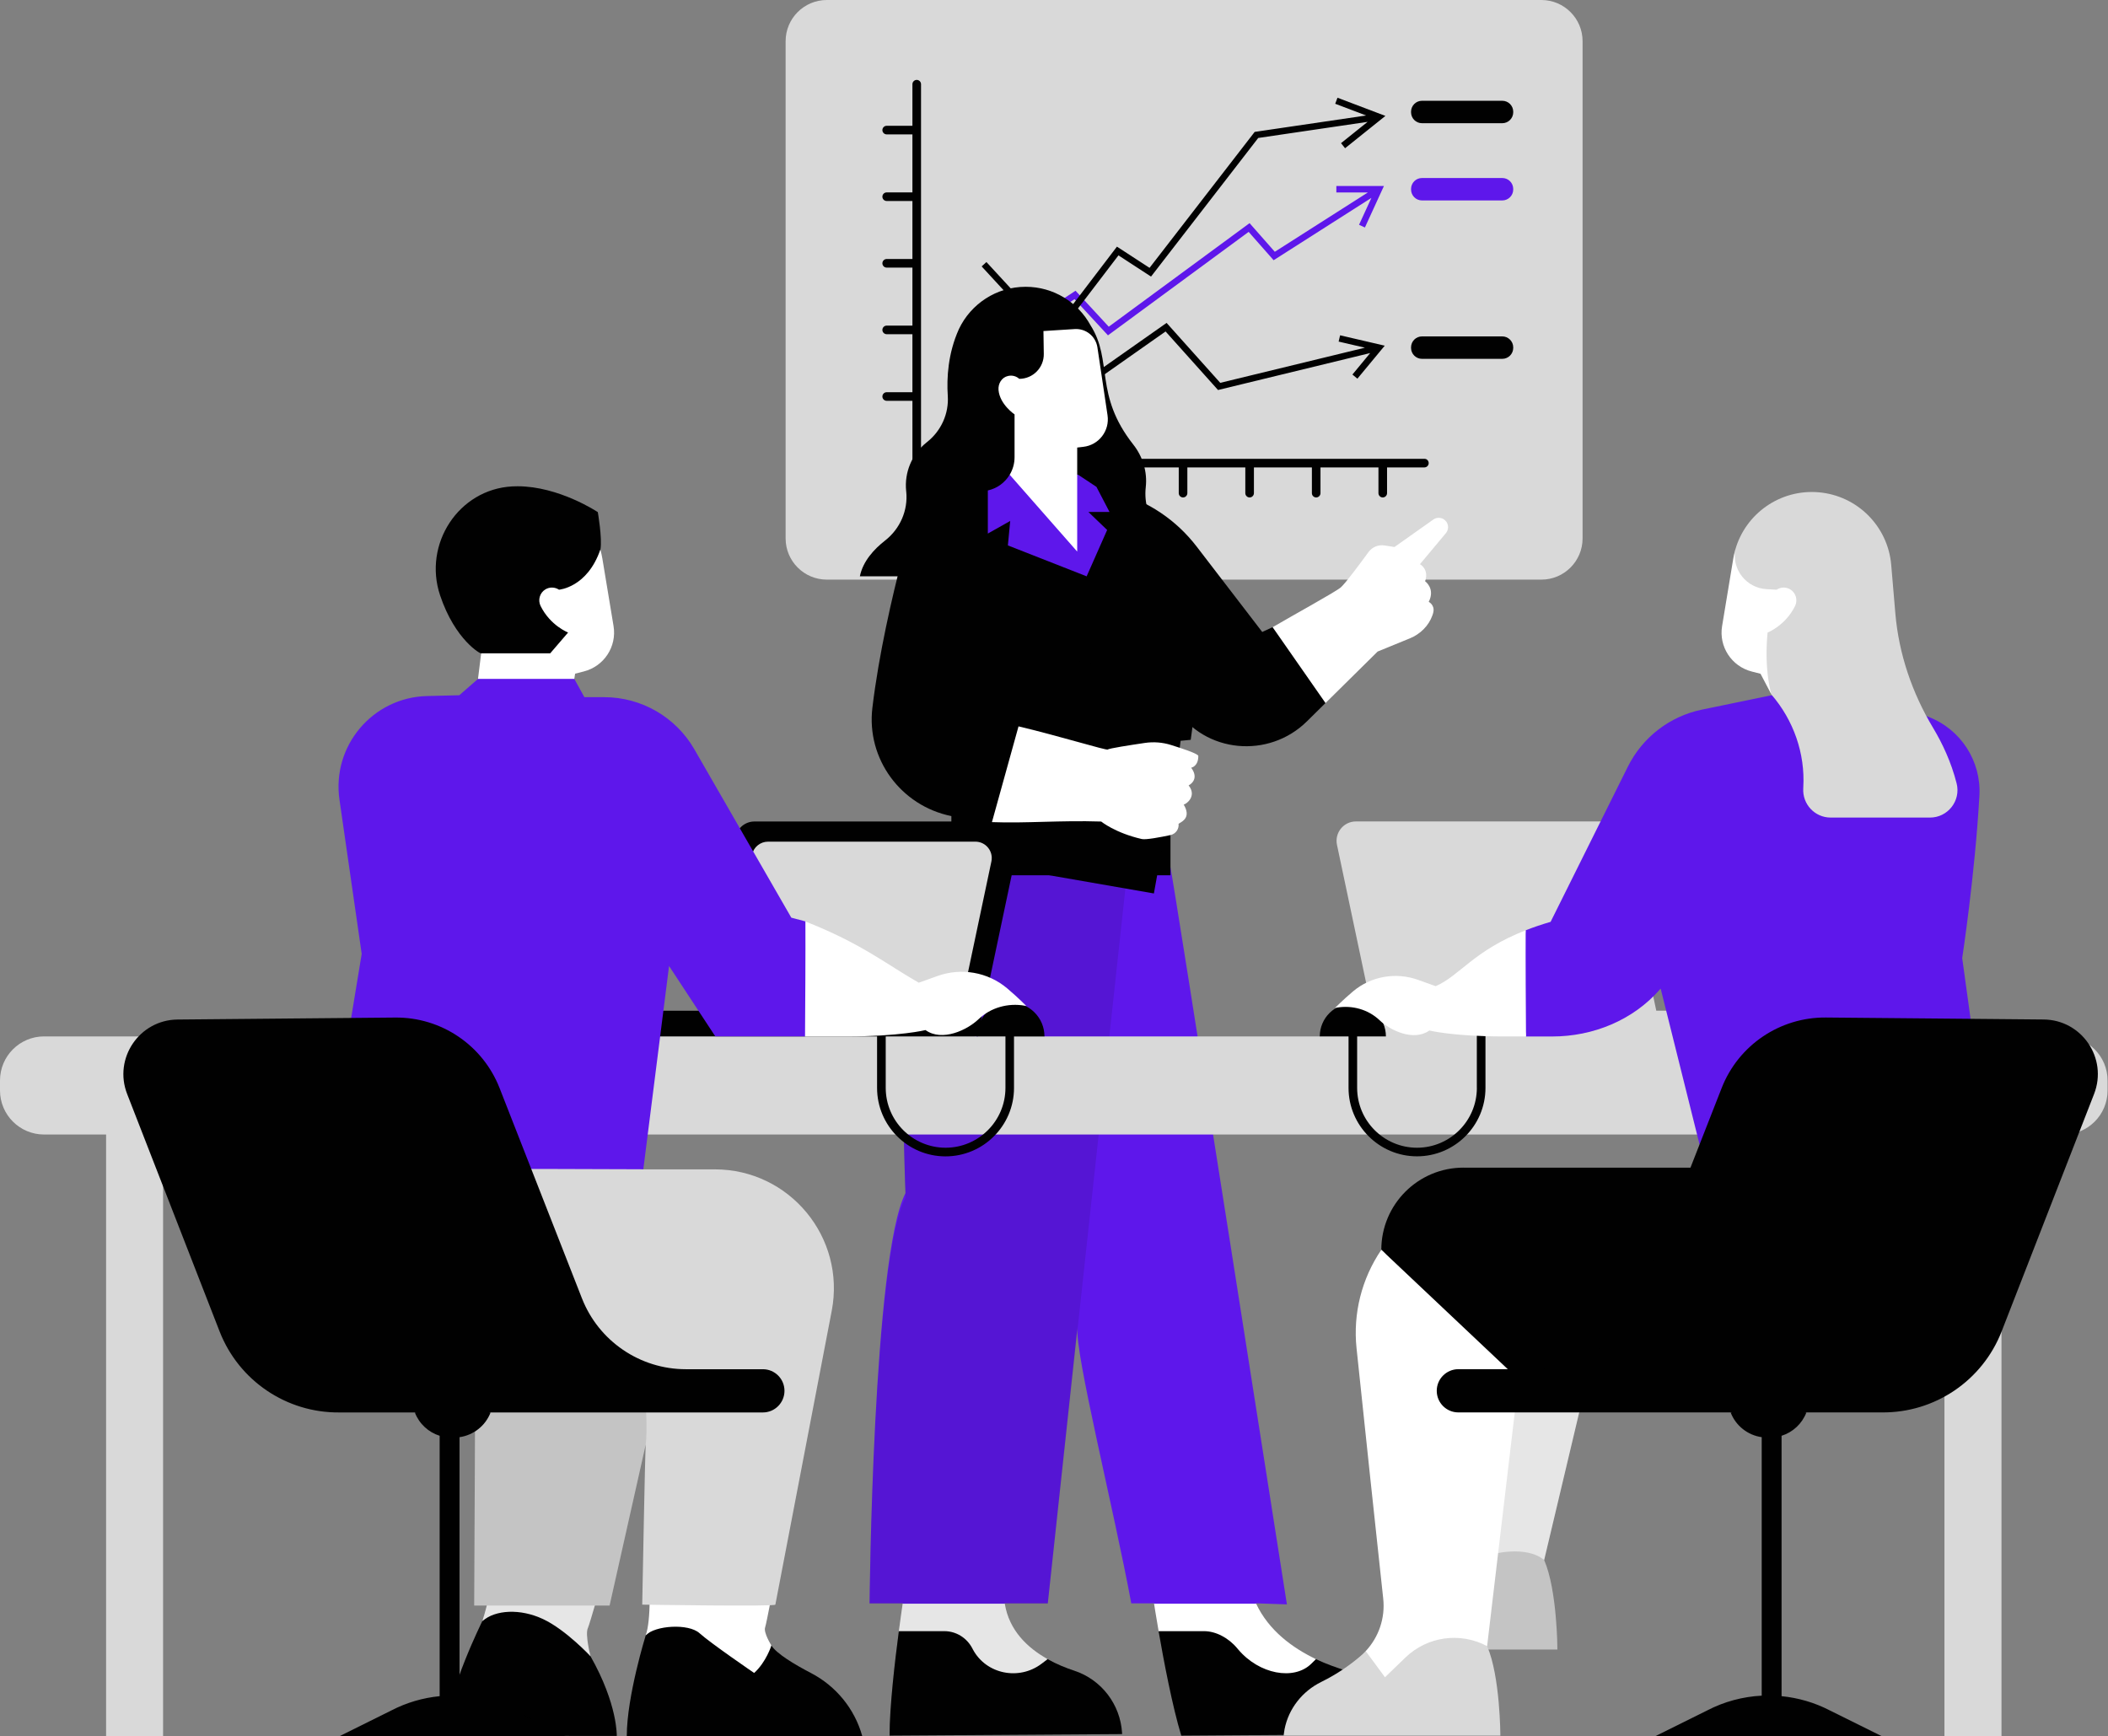
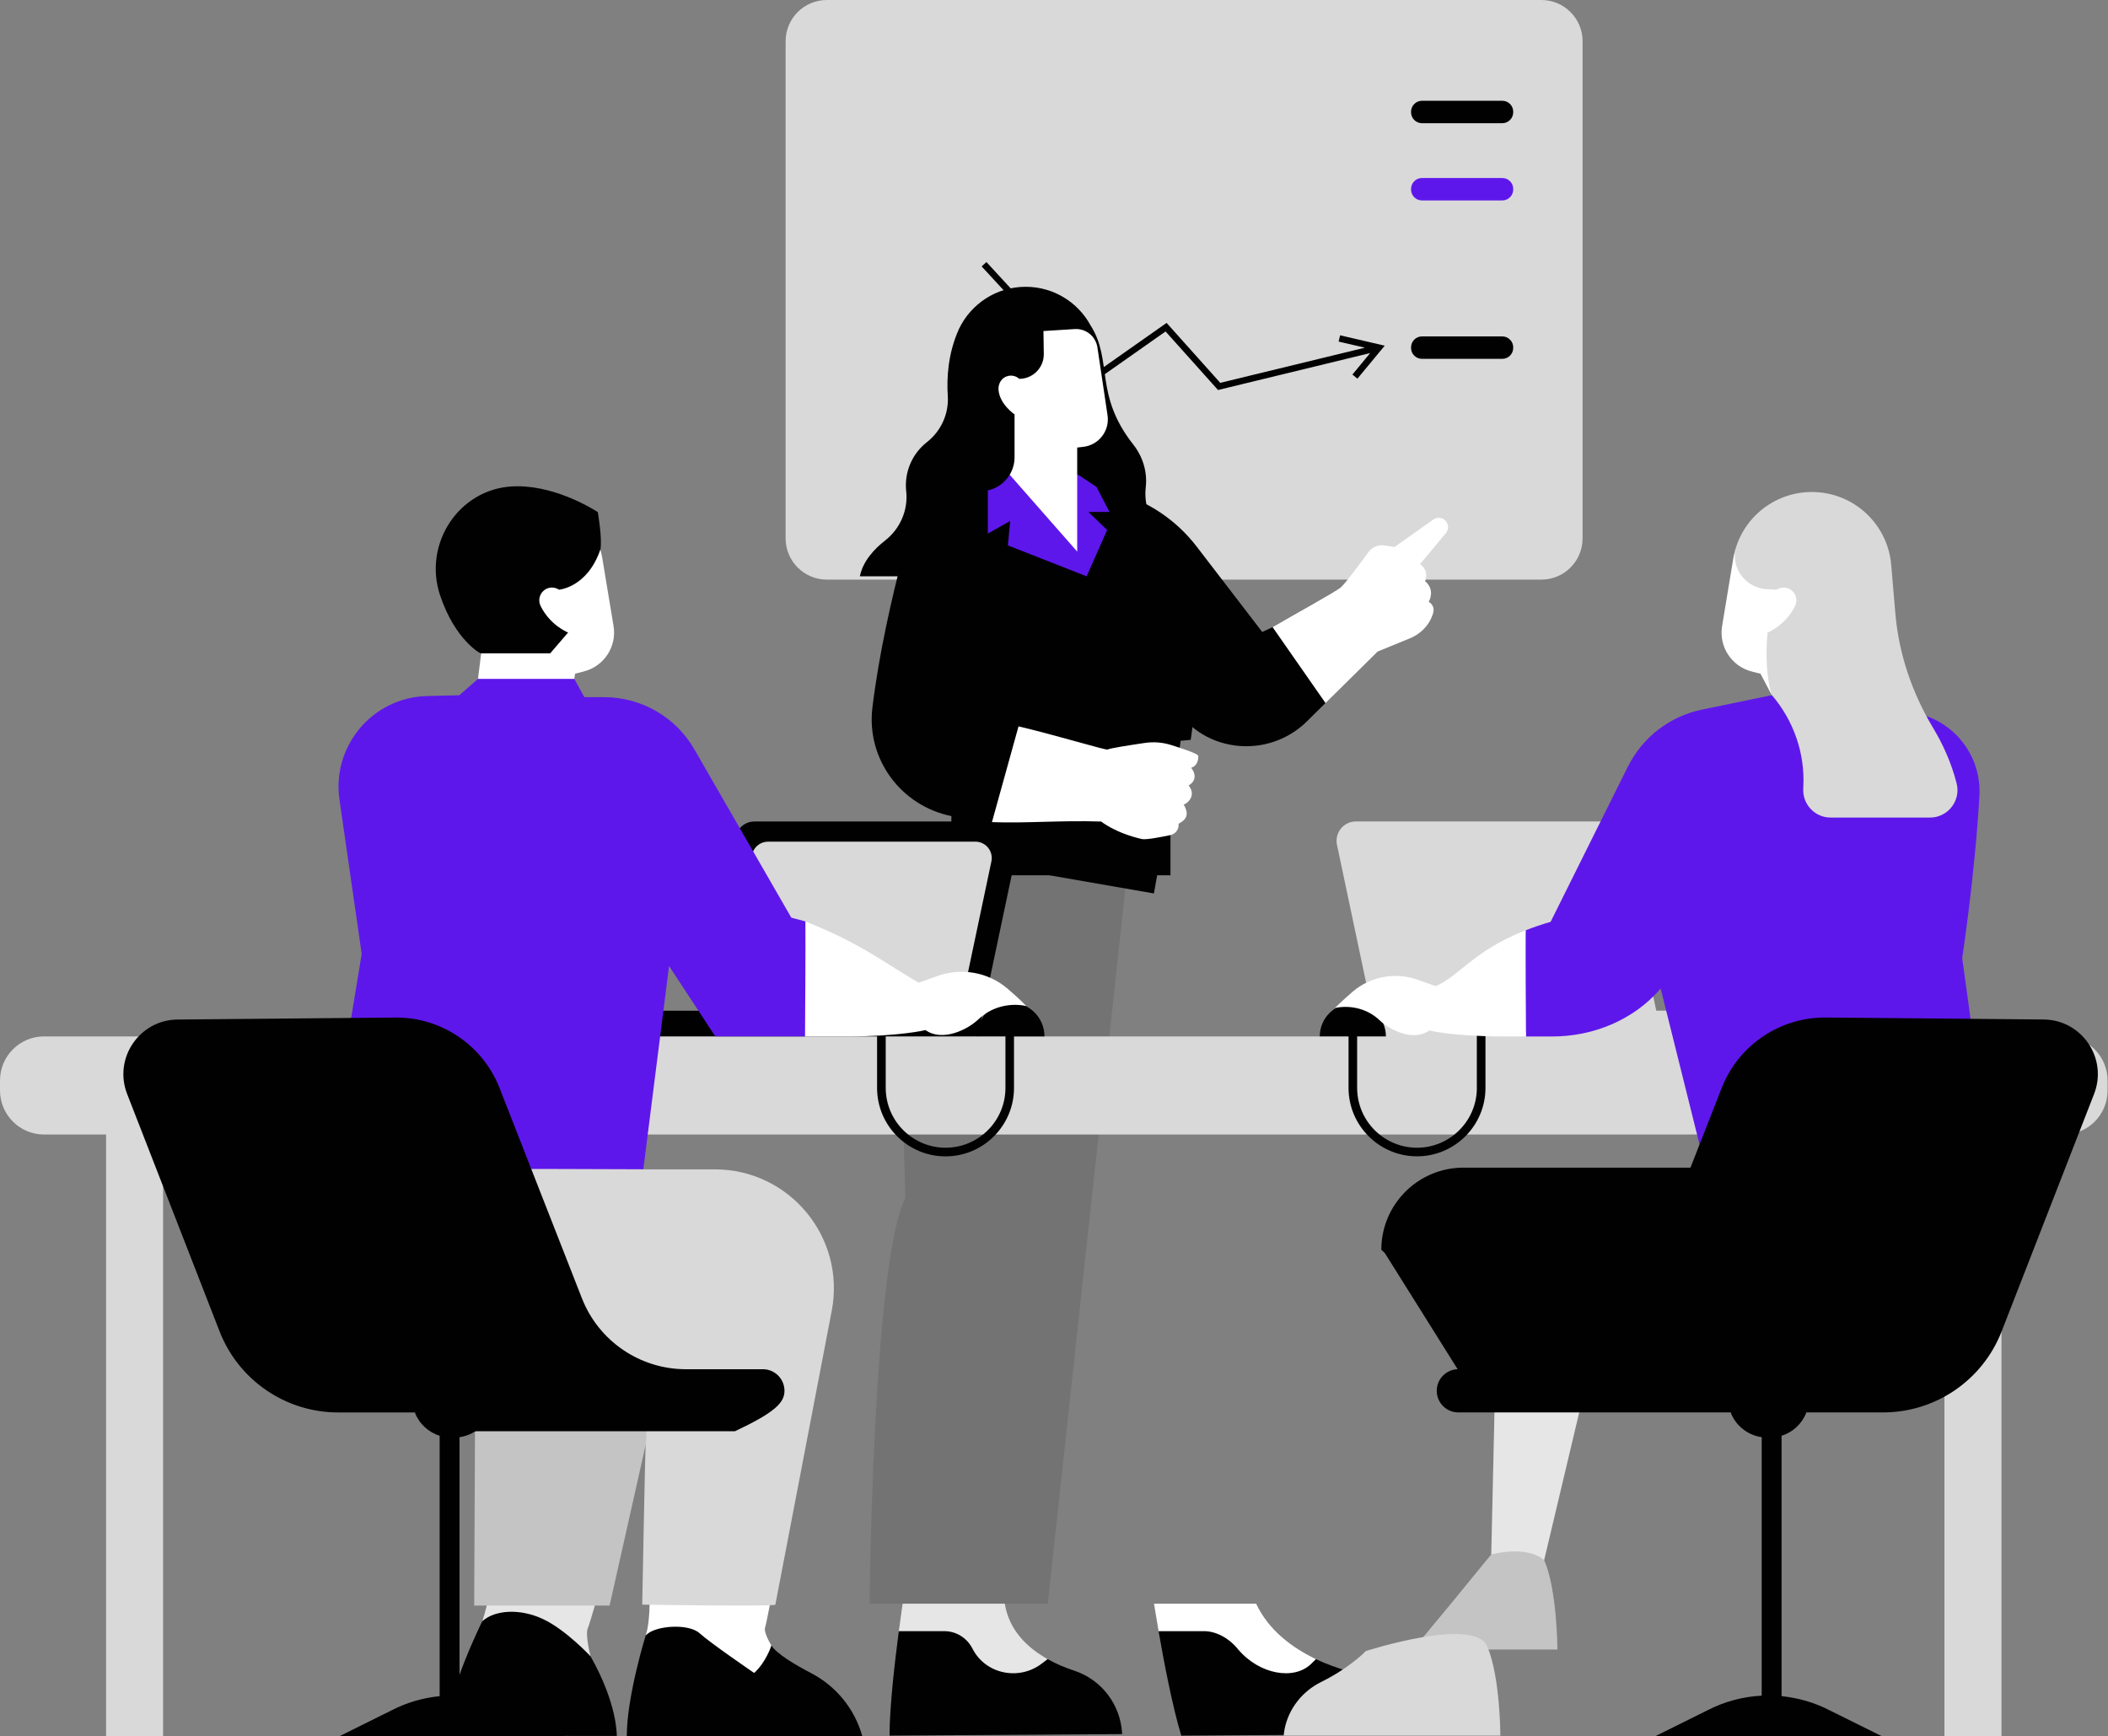
<svg xmlns="http://www.w3.org/2000/svg" fill="#000000" height="411.6" preserveAspectRatio="xMidYMid meet" version="1" viewBox="0.0 0.0 499.7 411.6" width="499.7" zoomAndPan="magnify">
  <rect x="0.0" y="0.0" width="499.7" height="411.6" fill="#808080" stroke="none" />
  <g id="change1_1">
    <path d="M366.04,369.84c3.11,7.1,3.14,21.21,3.14,21.21h-34.41c-0.12,0.62,18.72-22.53,18.72-22.53l7.03-4.56 C360.53,363.96,365.35,367.98,366.04,369.84z M375.15,127.64V9.77c0-5.39-4.37-9.77-9.77-9.77H196c-5.39,0-9.77,4.37-9.77,9.77 v117.87c0,5.39,4.37,9.77,9.77,9.77h169.39C370.78,137.41,375.15,133.03,375.15,127.64z" fill="#d9d9d9" />
  </g>
  <g id="change2_1">
-     <path d="M213.98,380.1h-7.85c0,0,0.75-82.15,8.52-97.26c0,0-2.88-62.68,5.5-77.22c8.38-14.53,56.9-0.96,57.3,0 s27.61,174.73,27.61,174.73l-7.3-0.25l-11.36,7.25l-12.84-7.25h-5.39c-4.12-22.26-13.42-59.35-12.76-65.44l-7.03,65.44l-10.2,0 l-12.96,9.69L213.98,380.1z M316.78,44.1v1.53h7.46l-22.05,14.06l-5.98-6.79l-33.38,24.55l-7.88-8.53l-22.11,14.66l0.85,1.28 l21.02-13.94l7.93,8.58l33.35-24.53l5.92,6.72l23.18-14.78l-2.93,6.38l1.39,0.64l4.51-9.84H316.78z" fill="#5e17eb" />
-   </g>
+     </g>
  <g id="change3_1">
-     <path d="M338.67,109.79c0,0.56-0.46,1.02-1.02,1.02h-8.85v6.1c0,0.56-0.46,1.02-1.02,1.02 c-0.56,0-1.02-0.46-1.02-1.02v-6.1h-13.74v6.1c0,0.56-0.46,1.02-1.02,1.02c-0.56,0-1.02-0.46-1.02-1.02v-6.1h-13.74v6.1 c0,0.56-0.46,1.02-1.02,1.02c-0.56,0-1.02-0.46-1.02-1.02v-6.1h-13.74v6.1c0,0.56-0.46,1.02-1.02,1.02c-0.56,0-1.02-0.46-1.02-1.02 v-6.1h-13.74v6.1c0,0.56-0.46,1.02-1.02,1.02c-0.56,0-1.02-0.46-1.02-1.02v-6.1h-13.74v6.1c0,0.56-0.46,1.02-1.02,1.02 c-0.56,0-1.02-0.46-1.02-1.02v-6.1h-13.74v6.1c0,0.56-0.46,1.02-1.02,1.02c-0.56,0-1.02-0.46-1.02-1.02v-6.1h-15.79V95.02h-6.1 c-0.56,0-1.02-0.46-1.02-1.02c0-0.56,0.46-1.02,1.02-1.02h6.1V79.23h-6.1c-0.56,0-1.02-0.46-1.02-1.02c0-0.56,0.46-1.02,1.02-1.02 h6.1V63.44h-6.1c-0.56,0-1.02-0.46-1.02-1.02c0-0.56,0.46-1.02,1.02-1.02h6.1V47.65h-6.1c-0.56,0-1.02-0.46-1.02-1.02 c0-0.56,0.46-1.02,1.02-1.02h6.1V31.86h-6.1c-0.56,0-1.02-0.46-1.02-1.02c0-0.56,0.46-1.02,1.02-1.02h6.1v-9.86 c0-0.56,0.46-1.02,1.02-1.02s1.02,0.46,1.02,1.02v88.81h119.37C338.21,108.77,338.67,109.22,338.67,109.79z M317.05,23.17 l-0.54,1.43l7.33,2.78l-26.42,3.89l-24.92,32.23l-7.73-5.03l-32.11,42.13l1.22,0.93l31.25-40.99l7.72,5.03l25.41-32.86l25.93-3.82 l-6.3,5.05l0.96,1.2l9.56-7.66L317.05,23.17z" fill="#010101" />
-   </g>
+     </g>
  <g id="change4_1">
    <path d="M248.34,393.34c2.13,1.19,4.33,2.08,6.31,2.73c6.44,2.12,10.94,8,11.33,14.77c0.01,0.17,0.01,0.26,0.01,0.26 l-55.12,0.36c0-6.87,1.28-17.81,2.2-24.76c0,0,5.28-3.24,11.77-2.69c6.49,0.55,13.59,6.4,13.59,6.4L248.34,393.34z M283.06,135.64 l-8.31-9.78c-2.43-2.87-3.57-6.61-3.15-10.35v0c0.41-3.63-0.69-7.24-2.95-10.11c-9.38-11.91-4.77-19.82-10.14-28.28 c-2.97-5.44-8.74-9.13-15.37-9.13c-6.98,0-13.01,4.09-15.82,10c-2.61,5.76-2.93,11.62-2.65,15.86c0.28,4.21-1.57,8.28-4.87,10.91 l-0.17,0.14c-3.46,2.75-5.27,7.07-4.83,11.47l0.02,0.16c0.46,4.48-1.47,8.85-5.02,11.62c-2.6,2.03-5.24,4.89-5.97,8.47h80.21 L283.06,135.64z" fill="#010101" />
  </g>
  <g id="change5_1">
    <path d="M213.07,386.7c0.51-3.87,0.91-6.51,0.91-6.51h24.2c1.03,6.38,5.44,10.51,10.16,13.14l-1.45,1.1 c-5.33,4.03-13.12,2.49-16.27-3.4c-0.05-0.09-0.1-0.18-0.14-0.27c-1.29-2.47-3.82-4.06-6.61-4.06H213.07z" fill="#ffffff" />
  </g>
  <g id="change4_2">
    <path d="M255.38,316.3c0-0.33,0-0.64,0.03-0.88L255.38,316.3z M254.64,396.07 c-1.98-0.65-4.18-1.54-6.31-2.73c-4.72-2.63-9.13-6.76-10.16-13.14h10.2l7.03-64.78l12.03-110.85c-14.77-3.43-41.29-7.37-47.28,2.92 c-8.38,14.38-5.5,76.43-5.5,76.43c-7.77,14.96-8.52,96.27-8.52,96.27h7.85c0,0-0.4,2.64-0.91,6.51c-0.92,6.95-2.2,17.89-2.2,24.76 l55.12-0.36c0,0,0-0.09-0.01-0.26C265.58,404.07,261.09,398.19,254.64,396.07z" fill="#010101" opacity="0.1" />
  </g>
  <g id="change3_2">
    <path d="M313.6,161.46l0.6,5.21l-4.38,4.33c-9.07,8.96-24.23,7.58-31.15-3.12c-0.2-0.31-0.37-0.59-0.5-0.85 c-0.38,1.74-0.71,3.99-0.71,6.63c0,6.43,0,33.84,0,33.84h-51.94v-14.03c-11.97-2.43-20.18-13.56-18.72-25.69 c1.52-12.67,4.66-26.26,7.16-35.85c2.02-7.77,8.42-13.62,16.34-14.98l3.64-0.62c2.33-0.44,6.52,5.49,7.67,3.57l13.42-3.48l4.89-1 l4.66,1.29c7.58,2.09,14.28,6.6,19.07,12.84l15.56,20.27c0,0,0.96-0.44,2.46-1.14L313.6,161.46z M128.76,373.62l-14.41,10.67 c0,0-8.23,16.62-8.14,24.41c0,2.84,29.41,2.84,29.41,2.84h10.58c0,0,0.25-7.47-6.22-18.89L128.76,373.62z M163.57,378.94l-10.5,8.75 c0,0-4.49,14.47-4.49,23.86h55.81l0,0c-1.8-6.44-6.2-11.82-12.12-14.91c-4.05-2.11-8.17-4.61-9.41-6.54L163.57,378.94z" fill="#010101" />
  </g>
  <g id="change5_2">
    <path d="M353.5,368.52l0.8-35.23l20.85-1.84l-9.11,38.39C361.74,366.22,353.5,368.52,353.5,368.52z M153.07,387.68 c2.2-2.35,10.15-2.86,12.75-0.5c2.61,2.36,12.95,9.43,12.95,9.43c2.87-2.6,4.09-6.52,4.09-6.52s-1.97-3.11-1.47-4.35 c0.5-1.24,8.27-43.22,8.27-43.22l-35.28,0.05C152,354.67,155.63,380.41,153.07,387.68z M114.35,384.29 c3.13-2.68,8.99-2.98,14.39-0.45c5.4,2.53,11.24,8.81,11.24,8.81s-1.35-5.22-0.62-6.7c0.72-1.48,12.57-43.49,12.57-43.49l-35.8,0.11 C113.91,356.14,120.06,366.59,114.35,384.29z" fill="#ffffff" />
  </g>
  <g id="change4_3">
    <path d="M273.53,211.81l-33.4-5.81l-8.38,39.71l-49.25,7.51l-14.61-2.41l-16.26-5.11c-1.68,0-3.04-1.36-3.04-3.04 s1.36-3.04,3.04-3.04h14.02l8.71-41.23c0.45-2.12,2.32-3.64,4.49-3.64h50.13l0.13-0.72c2.12,0.38,3.67,0.6,4.68,0.72h1.51 l10.52-9.92l30.59,10.97L273.53,211.81z M346.91,276.81c-10.75,0-19.47,8.72-19.47,19.47v0l0.84,0.79l19.49,31.1l37.21,1.76 l22.82-53.11H346.91z M319.09,396.07c-2.16-0.71-4.65-1.54-7.15-2.73l-10.8-2.92c0,0-8.88-5.85-15.55-6.4 c-6.66-0.55-10.95,2.69-10.95,2.69c1.21,6.95,3.28,17.89,5.38,24.76l51.98-0.36c0,0-0.05-0.09-0.09-0.26 C330.26,404.49,327.75,398.93,319.09,396.07z" fill="#010101" />
  </g>
  <g id="change1_2">
    <path d="M499.6,256.16v2.36c0,5.77-4.68,10.45-10.45,10.45h-14.7v142.61h-13.52V268.96H38.66v142.61H25.15V268.96 h-14.7C4.68,268.96,0,264.29,0,258.51v-2.36c0-5.77,4.68-10.45,10.45-10.45h221.3l5.04-2.21l10.82,2.21h65.25l11.8-2.21l1.59,0.91 l-9.32-44.12c-0.6-2.85,1.57-5.54,4.49-5.54h58c2.17,0,4.04,1.52,4.49,3.64l8.71,41.23h14.02c1.68,0,3.04,1.36,3.04,3.04 s-1.36,3.04-3.04,3.04h82.51C494.92,245.71,499.6,250.39,499.6,256.16z M169.45,277.22h-16.96c0,0-33.13-6.31-33.71-6.69 c-0.58-0.39-6.14,59.4-6.14,59.4l-0.23,50.7h32.09l8.57-38.17c-0.22,4.29-0.67,30.21-0.83,37.95c0,0,31.49,0.5,31.56,0 c0.05-0.31,7.6-39.64,13.36-69.64C200.51,293.36,187.17,277.22,169.45,277.22z M235.01,204.22c0.51-2.42-1.33-4.69-3.8-4.69h-49.14 c-1.84,0-3.42,1.29-3.8,3.08l-7.38,34.93l56,5.16L235.01,204.22z" fill="#d9d9d9" />
  </g>
  <g id="change4_4">
    <path d="M366.04,369.84c3.11,7.1,3.14,21.21,3.14,21.21h-34.41c-0.12,0.62,18.72-22.53,18.72-22.53 l0.8-35.23l20.85-1.84L366.04,369.84z M141.02,380.63h3.48l8.57-38.17c0.41-3.36,0-9.5,0-9.5l-40.44-3.03l-0.23,50.7h2.99 c-0.29,1.19-0.63,2.41-1.04,3.67c0,0-8.23,16.62-8.14,24.41c0,2.84,29.41,2.84,29.41,2.84h10.58c0,0,0.25-7.47-6.22-18.89 c0,0-1.35-5.22-0.62-6.7C139.51,385.65,140.13,383.63,141.02,380.63z" fill="#010101" opacity="0.1" />
  </g>
  <g id="change2_2">
    <path d="M470.31,264.62l-66.53,10.33c0,0-10.01-40.19-10.11-40.55c-0.01-0.03-0.07,0.02-0.18,0.15 c-6.37,7.31-15.84,11.17-25.54,11.17h-6.22c-0.02-3.33-4.03-7-4.05-11.92c-0.02-4.41,3.96-10.07,3.97-13.25 c1.77-0.7,3.74-1.37,5.92-2.01l18.31-36.78c3.47-6.97,9.94-11.96,17.57-13.53l18.13-3.74c0,0,26.06,2.32,26.38,2.11 c0.14-0.09,4.46,1.53,9.2,3.35c7.65,2.95,12.52,10.49,12.06,18.68c-1.06,18.79-4.08,38.51-4.08,38.51L470.31,264.62z M358.71,44.92 V44.8c0-1.44-1.16-2.6-2.6-2.6h-19.02c-1.44,0-2.6,1.16-2.6,2.6v0.12c0,1.44,1.16,2.6,2.6,2.6h19.02 C357.54,47.52,358.71,46.36,358.71,44.92z M255.58,112.55l4.33,2.87l3.1,5.95H258l4.45,4.27l-4.86,10.99l-18.67-7.33l0.55-5.8 l-5.3,2.99v-10.22c2.22-0.49,4.06-1.87,5.17-3.72H255.58z M82.72,244.5l3.02-18.36l-5.27-36.57c-1.84-12.74,7.87-24.23,20.74-24.56 l7.67-0.19l4.43-3.87l16.13-4.49l6.7,4.49l2.39,4.33h4.71c8.81,0,16.95,4.71,21.35,12.34l22.99,39.93l3.36,0.89 c0,0,7.23,15.6,6.99,15.7l-7.08,11.55h-21.29l-10.96-16.68l-6.1,48.19c0,0-43.97-0.19-43.79,0 C108.89,277.41,82.72,244.5,82.72,244.5z" fill="#5e17eb" />
  </g>
  <g id="change1_3">
    <path d="M323.74,391.42c0,0,25.68-8.26,28.78-1.17c3.11,7.1,3.14,21.21,3.14,21.21h-51.36c0,0,0.02-0.53,0.2-1.5 c0.95-4.89,4.22-9.02,8.69-11.22c3.76-1.85,6.83-4.02,9.21-6.05C322.88,392.29,323.33,391.87,323.74,391.42 M463.82,185.73 c-1.29-5.1-3.42-9.57-5.58-13.17c-4.97-8.28-8.13-17.53-8.95-27.15l-0.98-11.5c-0.78-9.14-8.02-16.4-17.16-17.2l0,0 c-9.1-0.8-17.34,5-19.8,13.59c-1.9,10.1,2.38,18.27,2.38,18.27l6.2,16.11l0,0c5.24,6.08,8,13.95,7.54,21.96 c0,0.08-0.01,0.16-0.01,0.24c-0.23,3.76,2.73,6.94,6.5,6.94h23.55C461.73,193.82,464.86,189.83,463.82,185.73z" fill="#d9d9d9" />
  </g>
  <g id="change5_3">
-     <path d="M360,327.03l-7.48,63.22l0,0c-6.36-3.4-14.19-2.31-19.38,2.71l-4.83,4.67l-4.57-6.2 c3.11-3.34,4.65-7.86,4.15-12.45c-1.46-13.25-4.54-42.44-6.32-59.33c-0.87-8.24,1.21-16.51,5.87-23.36L360,327.03z" fill="#ffffff" />
-   </g>
+     </g>
  <g id="change3_3">
-     <path d="M356.11,29.21h-19.02c-1.44,0-2.6-1.16-2.6-2.6v-0.12c0-1.44,1.16-2.6,2.6-2.6h19.02 c1.44,0,2.6,1.16,2.6,2.6v0.12C358.71,28.05,357.54,29.21,356.11,29.21z M340.58,329.72c0,2.83,2.29,5.12,5.12,5.12h64.64l6.63,4.46 l11.23-4.46h17.91c12.54,0.12,23.84-7.54,28.38-19.22l21.91-56.27c3.29-8.45-2.89-17.58-11.96-17.66l-51.59-0.47 c-10.91-0.1-20.75,6.55-24.73,16.71l-19.53,49.86c-3.97,10.13-13.74,16.8-24.63,16.8h-18.26 C342.88,324.6,340.58,326.89,340.58,329.72L340.58,329.72z M185.96,329.72c0-2.83-2.29-5.12-5.12-5.12h-18.26 c-10.88,0-20.66-6.67-24.63-16.8l-19.53-49.86c-3.98-10.16-13.82-16.81-24.73-16.71l-51.59,0.47c-9.07,0.08-15.25,9.21-11.96,17.66 l21.91,56.27c4.55,11.68,15.85,19.33,28.38,19.22h17.91l11.23,4.46l6.63-4.46h64.64C183.67,334.85,185.96,332.55,185.96,329.72 L185.96,329.72z" fill="#010101" />
+     <path d="M356.11,29.21h-19.02c-1.44,0-2.6-1.16-2.6-2.6v-0.12c0-1.44,1.16-2.6,2.6-2.6h19.02 c1.44,0,2.6,1.16,2.6,2.6v0.12C358.71,28.05,357.54,29.21,356.11,29.21z M340.58,329.72c0,2.83,2.29,5.12,5.12,5.12h64.64l6.63,4.46 l11.23-4.46h17.91c12.54,0.12,23.84-7.54,28.38-19.22l21.91-56.27c3.29-8.45-2.89-17.58-11.96-17.66l-51.59-0.47 c-10.91-0.1-20.75,6.55-24.73,16.71l-19.53,49.86c-3.97,10.13-13.74,16.8-24.63,16.8h-18.26 C342.88,324.6,340.58,326.89,340.58,329.72L340.58,329.72z M185.96,329.72c0-2.83-2.29-5.12-5.12-5.12h-18.26 c-10.88,0-20.66-6.67-24.63-16.8l-19.53-49.86c-3.98-10.16-13.82-16.81-24.73-16.71l-51.59,0.47c-9.07,0.08-15.25,9.21-11.96,17.66 l21.91,56.27c4.55,11.68,15.85,19.33,28.38,19.22h17.91l11.23,4.46h64.64C183.67,334.85,185.96,332.55,185.96,329.72 L185.96,329.72z" fill="#010101" />
  </g>
  <g id="change4_5">
    <path d="M324.8,83.7l-36.07,8.76L276.3,78.58l-17.84,12.54L232.7,63.16l1.13-1.04l24.86,26.98l17.85-12.55 l12.72,14.21l34.29-8.33l-6.23-1.45l0.35-1.49l10.58,2.46l-6.48,7.82l-1.18-0.98L324.8,83.7z M356.11,79.75h-19.02 c-1.44,0-2.6,1.16-2.6,2.6v0.12c0,1.44,1.16,2.6,2.6,2.6h19.02c1.44,0,2.6-1.16,2.6-2.6v-0.12 C358.71,80.92,357.54,79.75,356.11,79.75z M281.75,160.82c0,0-35.05-5.48-43.59-6.72l-2.78,15.85c2.18,0.75,4.55,1.48,6.06,2.24 c2,1,8.41,14.21,18.71,14.78c10.3,0.57,19.38-8.73,19.38-8.73l0.33-2.62l2.4-0.23l1.1-8.07l-2.25-1.49L281.75,160.82z M239.56,237.67c-4.44,0-8.04,3.6-8.04,8.04h6.82v12.19c0,7.82-6.36,14.19-14.19,14.19c-7.82,0-14.19-6.36-14.19-14.19V244.3h-2.05 v13.61c0,8.95,7.28,16.23,16.23,16.23c8.95,0,16.23-7.28,16.23-16.23v-12.19h7.22C247.6,241.27,244,237.67,239.56,237.67z M433.78,405.5c-3.62-1.88-7.51-3-11.46-3.39v-61.73c2.65-0.83,4.84-2.83,5.88-5.51v0h-17.95v0c1.23,3.16,4.06,5.37,7.36,5.84v61.28 c-4.45,0.23-8.87,1.39-12.94,3.51l-12.19,6.05h53.5L433.78,405.5z M350.09,257.9c0,7.82-6.36,14.19-14.19,14.19 s-14.19-6.36-14.19-14.19v-12.19h6.82c0-4.33-3.51-7.84-7.84-7.84s-7.84,3.51-7.84,7.84h6.82v12.19c0,8.95,7.28,16.23,16.23,16.23 s16.23-7.28,16.23-16.23V244.3h-2.05V257.9z M122.7,115.28c-0.42,0-0.84,0.01-1.24,0.03c-12.77,0.66-21.2,13.7-17.14,25.82 c3.57,10.67,9.75,14.02,9.75,13.76l5.88,4.64c0,0,13.21,0.32,16.7-4.92s5.68-24.32,5.68-24.32c0.47-2.64-0.62-8.88-0.62-8.88 S132.54,115.28,122.7,115.28z M108.93,401.99v-61.28c3.29-0.47,6.13-2.67,7.36-5.84v0H98.34l0,0c1.04,2.68,3.23,4.68,5.88,5.51 v61.73c-3.95,0.39-7.84,1.51-11.46,3.39l-12.19,6.05h53.5l-12.19-6.05C117.8,403.38,113.39,402.22,108.93,401.99z" fill="#010101" />
  </g>
  <g id="change5_4">
    <path d="M274.65,386.7c-0.67-3.87-1.08-6.51-1.08-6.51h24.2c2.99,6.38,8.66,10.51,14.18,13.14l-1.12,1.1 c-4.1,4.03-12.36,2.49-17.32-3.4c-0.08-0.09-0.15-0.18-0.23-0.27c-2.05-2.47-5.06-4.06-7.85-4.06H274.65z M334.22,151.33 c2.45-1,4.44-2.95,5.33-5.44c0.1-0.29,0.19-0.56,0.23-0.81c0.34-1.69-1.1-2.4-1.1-2.4c1.61-3.16-0.86-4.88-0.86-4.88 c1-2.88-1.22-4.05-1.22-4.05l6.15-7.36c0.65-0.78,0.69-1.89,0.1-2.71c-0.71-0.99-2.09-1.22-3.08-0.52l-9.21,6.52l-2.31-0.37 c-1.49-0.24-2.98,0.37-3.86,1.59c-1.99,2.72-5.45,7.39-6.55,8.35c-1.2,1.05-11.52,6.71-16.16,9.44l12.53,17.98l12.36-12.21 L334.22,151.33z M240.5,98.24v10.16c0,1.51-0.42,2.93-1.15,4.15l16,18.21V106.1l1.45-0.17c3.69-0.42,6.29-3.82,5.74-7.49 l-2.41-16.16c-0.43-2.59-2.74-4.43-5.36-4.27l-7.42,0.47l0.08,5.42c0.05,3.25-2.57,5.91-5.82,5.91c-0.67-0.61-1.63-0.91-2.65-0.68 c-1.5,0.33-2.39,1.8-2.26,3.33C236.99,95.88,240.5,98.24,240.5,98.24z M279.82,177.33c-0.75-0.25-1.53-0.5-2.24-0.72 c-2.01-0.63-4.14-0.79-6.22-0.48c-3.45,0.51-8.55,1.3-8.75,1.56c-0.22,0.29-12-3.33-21.17-5.49l-6.3,22.7 c8.14,0.31,15.96-0.45,25.9-0.14c0,0,3.27,2.69,9.62,4.15c0.98,0.22,4.46-0.44,6.79-0.94c1.24-0.26,2.07-1.42,1.93-2.68 c1.03-0.62,2.98-1.56,1.21-4.57c0.3,0.09,3.32-1.8,1.17-4.53c0,0,2.75-1.3,0.61-4.19c0,0,1.69-0.27,1.69-2.78 C284.06,178.84,282.02,178.06,279.82,177.33z M424.38,139.73c-1.02-0.62-2.28-0.57-3.23,0.07l-2.37-0.13 c-4.79-0.26-8.28-4.66-7.43-9.38c-0.2,0.69-0.36,1.4-0.48,2.13c-0.91,5.52-1.89,11.39-2.65,16.01c-0.81,4.87,2.25,9.55,7.04,10.77 l2.07,0.53l2.6,4.94c0,0-1.8-5.48-0.93-14.71c0,0,4.22-1.63,6.53-6.31C426.2,142.24,425.71,140.54,424.38,139.73z M361.66,220.54 c-12.42,4.87-15.63,10.8-21.34,13.25l-4.12-1.48c-5.27-1.9-11.18-0.9-15.47,2.72c-2.47,2.09-4.26,3.92-4.26,3.92l0.34-0.06 c3.71-0.65,7.55,0.41,10.27,3.02c2.47,2.37,8.05,5.04,11.75,2.39c0,0,5.67,1.41,17.59,1.41h5.32 C361.69,239.4,361.62,227.28,361.66,220.54z M238.73,234.29c-4.58-3.86-10.89-4.93-16.53-2.9l-4.4,1.58 c-7.7-4.38-13.6-9.31-26.88-14.51c0.04,7.21-0.04,20.51-0.09,27.25h9.76c12.74,0,18.8-1.51,18.8-1.51 c3.95,2.83,9.91-0.03,12.55-2.56c2.9-2.78,7.01-3.92,10.97-3.22l0.37,0.06C243.28,238.48,241.37,236.52,238.73,234.29z M142.79,132.42c-0.12-0.73-0.28-1.44-0.48-2.13c-3.09,9.01-9.8,9.51-9.8,9.51c-0.95-0.63-2.21-0.69-3.23-0.07 c-1.33,0.81-1.82,2.51-1.14,3.91c2.3,4.68,6.53,6.31,6.53,6.31l-4.24,4.93h-16.37l-0.75,6.06h22.83l0.19-1.23l2.07-0.53 c4.79-1.22,7.85-5.89,7.04-10.77C144.68,143.81,143.7,137.94,142.79,132.42z" fill="#ffffff" />
  </g>
</svg>